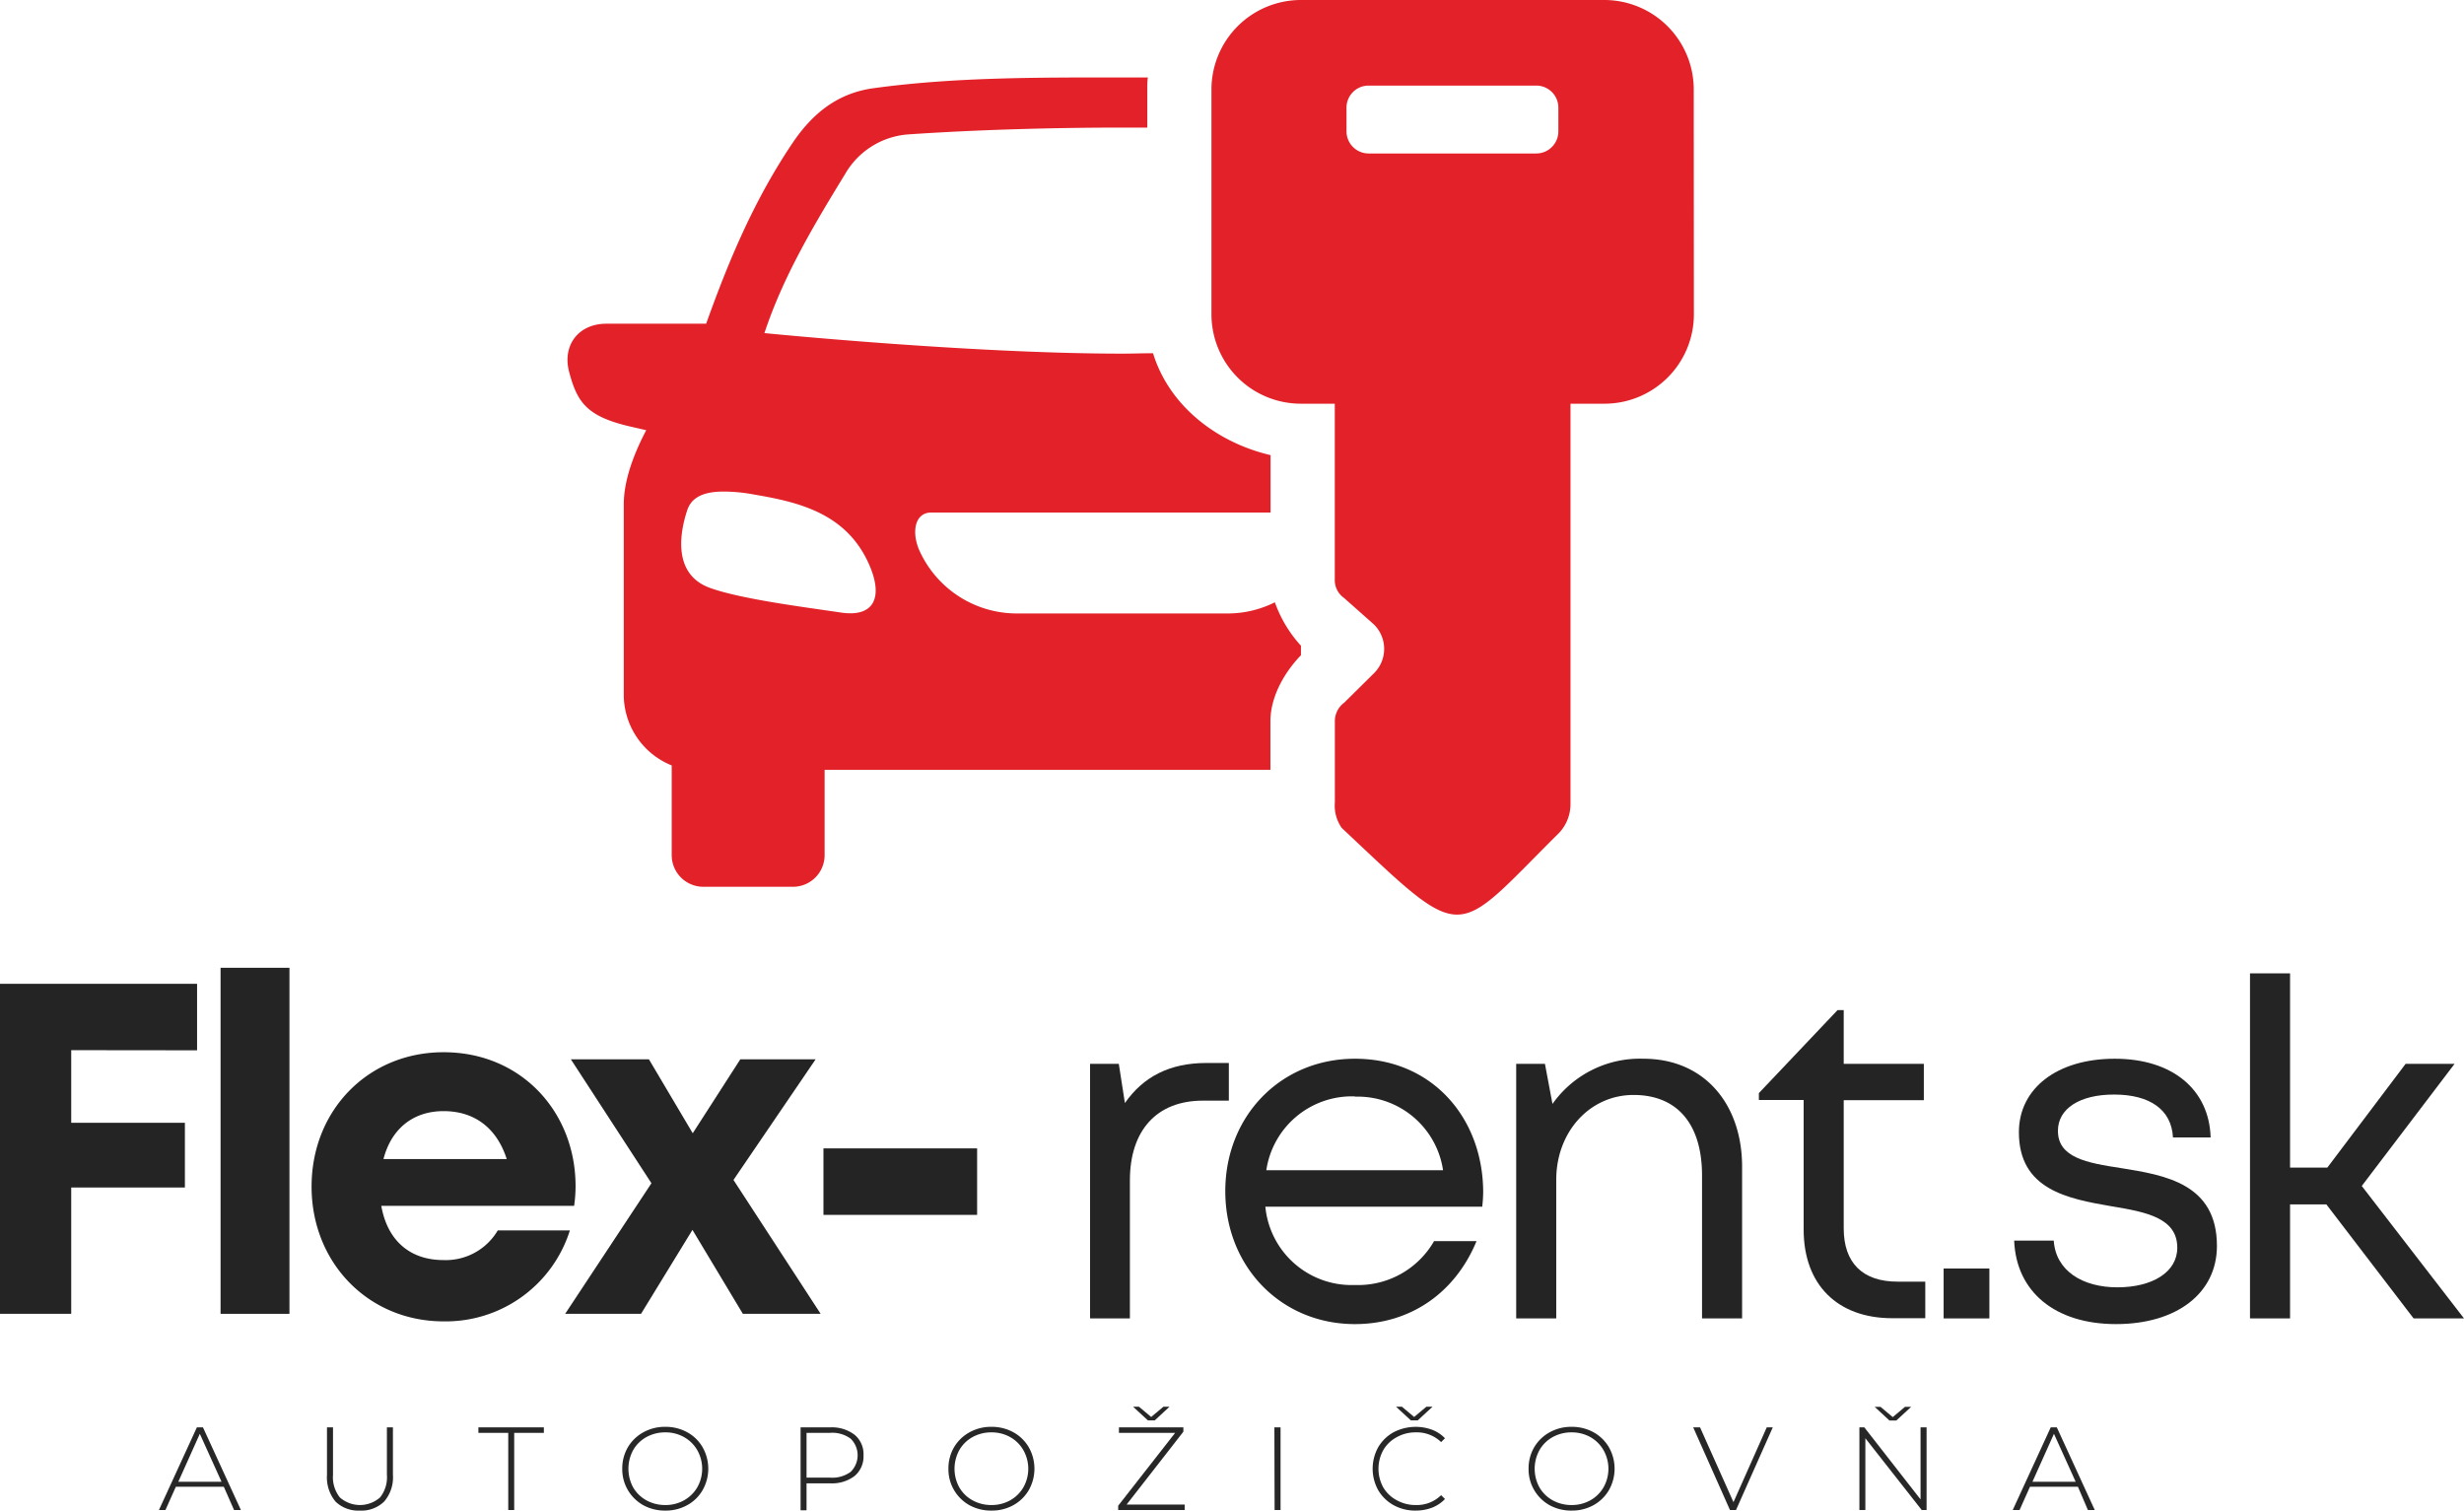
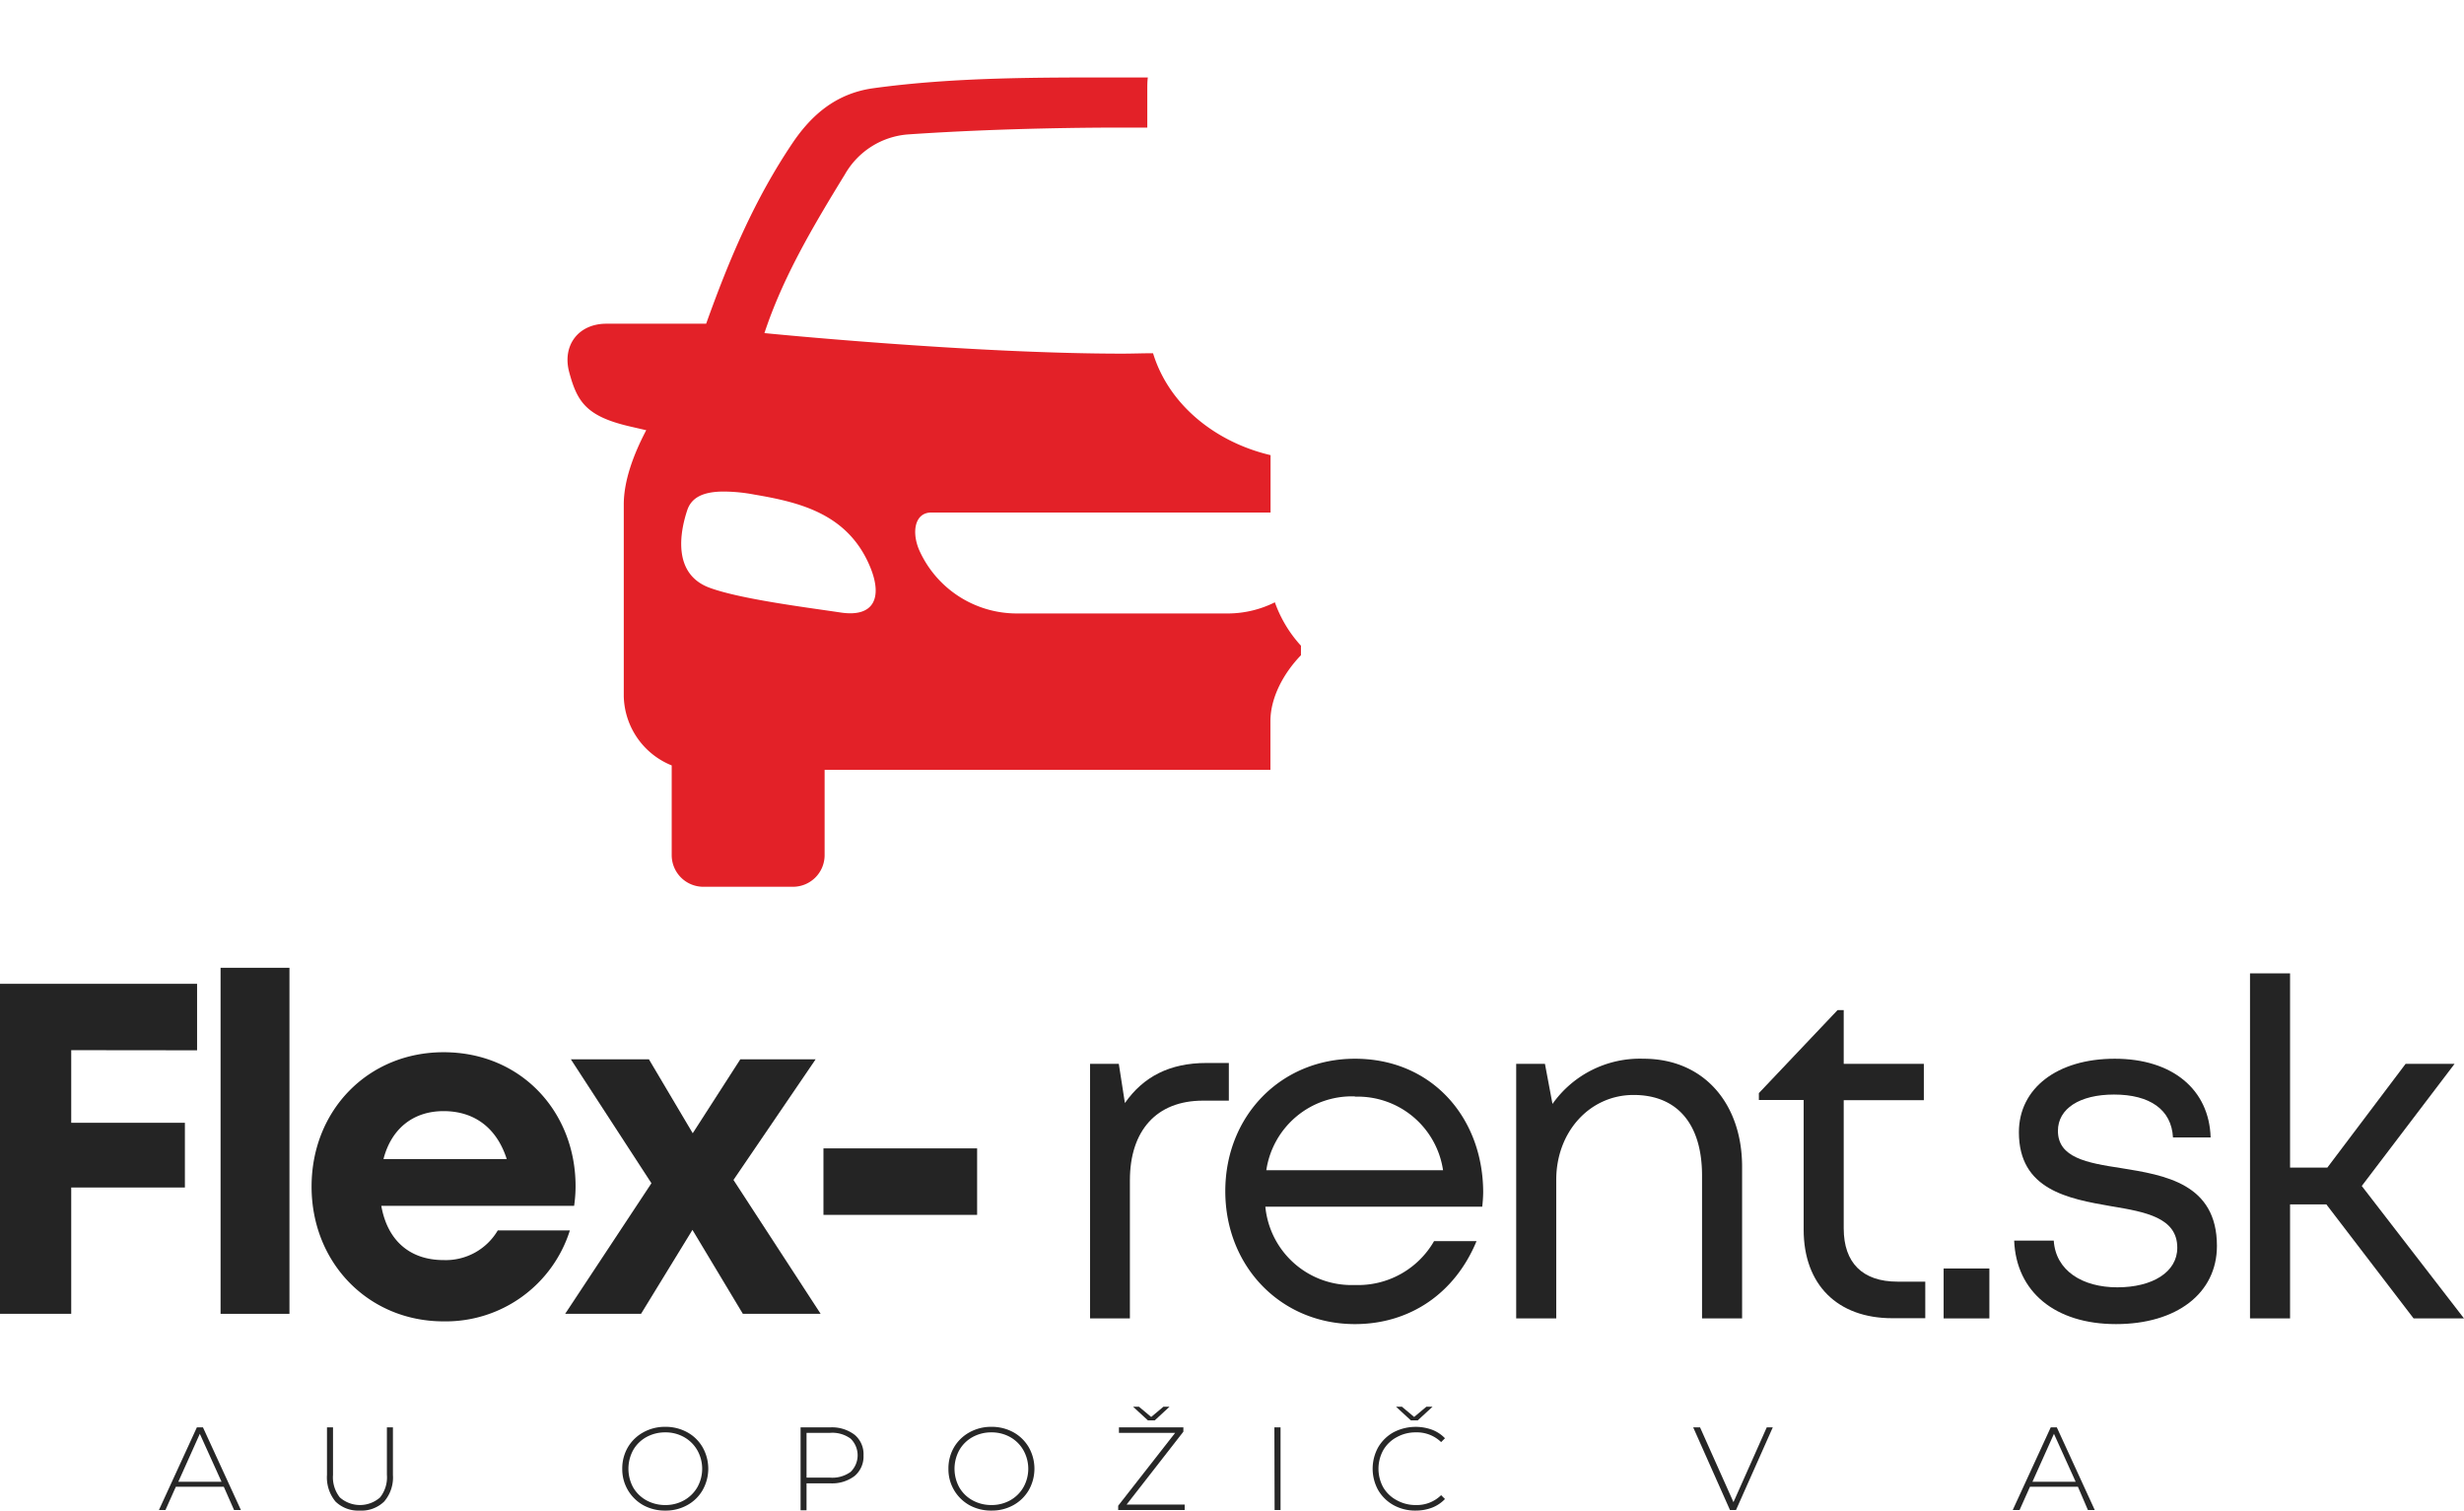
<svg xmlns="http://www.w3.org/2000/svg" viewBox="0 0 359.82 220.58">
  <defs>
    <style>.cls-1{fill:none;}.cls-2,.cls-4{fill:#e32128;}.cls-2{fill-rule:evenodd;}.cls-3{clip-path:url(#clip-path);}.cls-5{fill:#242424;}.cls-6{fill:#272727;}</style>
    <clipPath id="clip-path" transform="translate(0 -0.05)">
      <rect class="cls-1" x="176.16" width="71.4" height="134.67" />
    </clipPath>
  </defs>
  <g id="Vrstva_2" data-name="Vrstva 2">
    <g id="Vrstva_1-2" data-name="Vrstva 1">
      <path class="cls-2" d="M105.9,71.83a24.58,24.58,0,0,1,4.26.44c6.69,1.14,13.82,2.82,17,10.79,1.69,4.28.46,7.17-4.41,6.43-5.07-.76-14.57-1.95-19.09-3.6-5.5-2-4.35-8.14-3.33-11.25C100.87,72.91,102.36,71.78,105.9,71.83Zm58-60.47c-12.14,0-24.54-.06-36.41,1.58-5.49.77-9,4-11.59,7.75-5.79,8.53-9.52,17.52-12.78,26.63H88.54c-4.06,0-6.47,3.15-5.42,7.07,1.16,4.32,2.48,6.44,8.82,7.92l2.43.56c-1.9,3.61-3.28,7.43-3.28,10.84v28a11.16,11.16,0,0,0,7,10.11v13.1a4.62,4.62,0,0,0,4.62,4.62h13.09a4.62,4.62,0,0,0,4.62-4.62V112.47h65.1v-7.1c0-3.54,2-7.1,4.46-9.64V94.34A18.56,18.56,0,0,1,186.17,88a15.43,15.43,0,0,1-6.79,1.63h-31a15.61,15.61,0,0,1-14.19-9.35c-1.09-2.65-.56-5.39,1.81-5.39h49.54V66.51c-8-1.88-14.84-7.3-17.16-14.88-1.5,0-3,.06-4.49.06-22.26,0-52.26-3-52.26-3,2.69-8.13,7-15.43,11.76-23.19a11.62,11.62,0,0,1,9.17-5.82c9.56-.66,20.87-1,31.33-1,1.2,0,2.43,0,3.65,0V13.15c0-.6,0-1.2.08-1.79Z" transform="translate(0 -0.05)" />
      <g class="cls-3">
-         <path class="cls-4" d="M227.57,15.77v3.45a3.23,3.23,0,0,1-3.24,3.24H199.87a3.23,3.23,0,0,1-3.24-3.24V15.77a3.22,3.22,0,0,1,3.24-3.22h24.46A3.22,3.22,0,0,1,227.57,15.77Zm19.77-2.62A13.07,13.07,0,0,0,234.24.05H190a13.07,13.07,0,0,0-13.09,13.1V45.91A13.06,13.06,0,0,0,190,59h4.92V84.66a3.17,3.17,0,0,0,1.32,2.68l4.42,3.92a5,5,0,0,1,.08,7l-4.45,4.4a3.36,3.36,0,0,0-1.36,2.67v11.89a5.68,5.68,0,0,0,1,3.72c18.38,17.31,16.12,16.21,31.74.74a6.13,6.13,0,0,0,1.67-4.24V59h4.92a13.06,13.06,0,0,0,13.1-13.08Z" transform="translate(0 -0.05)" />
-       </g>
+         </g>
      <path class="cls-5" d="M28.78,153.42v-9.71H0V191.9H10.4V173.45H27V164H10.4v-10.6Z" transform="translate(0 -0.05)" />
      <path class="cls-5" d="M32.21,191.9H42.27V141.37H32.21Z" transform="translate(0 -0.05)" />
      <path class="cls-5" d="M84.05,173.24c0-10.73-7.85-19.54-19.28-19.54-11,0-19.27,8.46-19.27,19.62S53.83,193,64.77,193a19,19,0,0,0,18.45-13.28H72.69a8.82,8.82,0,0,1-7.92,4.33c-4.88,0-8.19-2.82-9.09-7.92H83.84A20,20,0,0,0,84.05,173.24ZM64.77,162.3c4.54,0,7.78,2.48,9.23,7H56C57.13,164.91,60.3,162.3,64.77,162.3Z" transform="translate(0 -0.05)" />
      <path class="cls-5" d="M119.84,191.9l-12.73-19.55,12-17.62h-11l-6.95,10.8-6.4-10.8H83.36l11.77,18.1L82.53,191.9H93.61l7.51-12.26,7.36,12.26Z" transform="translate(0 -0.05)" />
      <path class="cls-5" d="M120.25,177.45h22.44v-9.71H120.25Z" transform="translate(0 -0.05)" />
      <path class="cls-5" d="M176.18,155.27c-5.37,0-9.22,2-11.91,5.85l-.89-5.72h-4.2v37.17H165V172.41c0-7.23,3.85-11.64,10.67-11.64h3.78v-5.5Z" transform="translate(0 -0.05)" />
      <path class="cls-5" d="M216.59,174.19c0-10.87-7.44-19.54-18.73-19.54-10.8,0-18.93,8.33-18.93,19.34s8.13,19.41,18.93,19.41c8,0,14.6-4.47,17.76-12.12h-6.2a12.79,12.79,0,0,1-11.56,6.41,12.65,12.65,0,0,1-13.08-11.43h31.67A20.56,20.56,0,0,0,216.59,174.19Zm-18.73-14a12.6,12.6,0,0,1,12.87,10.74H184.92A12.64,12.64,0,0,1,197.86,160.15Z" transform="translate(0 -0.05)" />
      <path class="cls-5" d="M240,154.65a15.63,15.63,0,0,0-13.29,6.6l-1.1-5.85h-4.2v37.17h5.85V172.33c0-7,4.89-12.39,11.29-12.39s10,4.27,10,11.77v20.86h5.85V170.34C254.37,161.25,248.87,154.65,240,154.65Z" transform="translate(0 -0.05)" />
      <path class="cls-5" d="M277.09,187.2c-5.1,0-7.85-2.75-7.85-7.77V160.7h11.7v-5.3h-11.7v-7.85h-.9l-11.49,12.12v1h6.54v18.93c0,8.06,4.95,12.94,12.94,12.94h4.82V187.2Z" transform="translate(0 -0.05)" />
      <path class="cls-5" d="M283.83,192.57h6.68v-7.29h-6.68Z" transform="translate(0 -0.05)" />
      <path class="cls-5" d="M309,193.4c8.82,0,14.74-4.47,14.74-11.42,0-9.09-7.58-10.33-14-11.36-5-.76-9.22-1.52-9.22-5.44,0-3.24,3.17-5.3,8.19-5.3,5.23,0,8.4,2.2,8.61,6.26h5.5c-.21-7-5.58-11.49-14-11.49s-14,4.33-14,10.73c0,8.4,7.15,9.71,13.49,10.81,5,.83,9.64,1.66,9.64,6.06,0,3.58-3.66,5.78-8.75,5.78s-9-2.41-9.29-6.82h-5.78C294.43,188.72,300.15,193.4,309,193.4Z" transform="translate(0 -0.05)" />
      <path class="cls-5" d="M352.46,192.57h7.36l-14.93-19.34,13.55-17.83h-7.15l-11.43,15.15h-5.44V142.18h-5.85v50.39h5.85V175.92h5.3Z" transform="translate(0 -0.05)" />
      <path class="cls-6" d="M32.68,217.15h-7l-1.52,3.4h-.95l5.54-12.07h.89l5.54,12.07h-1Zm-.33-.73-3.17-7-3.14,7Z" transform="translate(0 -0.05)" />
      <path class="cls-6" d="M52.52,220.63A4.75,4.75,0,0,1,49,219.32a5.52,5.52,0,0,1-1.25-3.9v-6.94h.88v6.92a4.72,4.72,0,0,0,1,3.31,4.44,4.44,0,0,0,5.87,0,4.72,4.72,0,0,0,1-3.31v-6.92h.88v6.94a5.4,5.4,0,0,1-1.29,3.9A4.76,4.76,0,0,1,52.52,220.63Z" transform="translate(0 -0.05)" />
-       <path class="cls-6" d="M74.22,209.28H69.86v-.8h9.56v.8H75.09v11.27h-.87Z" transform="translate(0 -0.05)" />
      <path class="cls-6" d="M97.16,220.63a6.55,6.55,0,0,1-3.23-.79,6,6,0,0,1-3.06-5.31,6.11,6.11,0,0,1,.81-3.13,5.92,5.92,0,0,1,2.25-2.19,6.46,6.46,0,0,1,3.23-.81,6.53,6.53,0,0,1,3.19.79,5.78,5.78,0,0,1,2.25,2.19,6.34,6.34,0,0,1,0,6.27,5.78,5.78,0,0,1-2.25,2.19A6.42,6.42,0,0,1,97.16,220.63Zm0-.81a5.48,5.48,0,0,0,2.73-.69,5.13,5.13,0,0,0,1.94-1.9,5.51,5.51,0,0,0,0-5.41,5.11,5.11,0,0,0-1.94-1.92,5.48,5.48,0,0,0-2.73-.69,5.64,5.64,0,0,0-2.77.69,5,5,0,0,0-1.94,1.92,5.72,5.72,0,0,0,0,5.41,5.06,5.06,0,0,0,1.94,1.9A5.64,5.64,0,0,0,97.16,219.82Z" transform="translate(0 -0.05)" />
      <path class="cls-6" d="M121.22,208.48a5.46,5.46,0,0,1,3.59,1.09,3.68,3.68,0,0,1,1.29,3,3.72,3.72,0,0,1-1.29,3,5.45,5.45,0,0,1-3.59,1.08h-3.44v3.94h-.87V208.48Zm0,7.34a4.56,4.56,0,0,0,3-.84,3.39,3.39,0,0,0,0-4.85,4.5,4.5,0,0,0-3-.85h-3.44v6.54Z" transform="translate(0 -0.05)" />
      <path class="cls-6" d="M144.79,220.63a6.55,6.55,0,0,1-3.23-.79,6,6,0,0,1-3.06-5.31,6.11,6.11,0,0,1,.81-3.13,5.92,5.92,0,0,1,2.25-2.19,6.46,6.46,0,0,1,3.23-.81,6.56,6.56,0,0,1,3.19.79,5.92,5.92,0,0,1,2.25,2.19,6.34,6.34,0,0,1,0,6.27,5.92,5.92,0,0,1-2.25,2.19A6.45,6.45,0,0,1,144.79,220.63Zm0-.81a5.51,5.51,0,0,0,2.73-.69,5.1,5.1,0,0,0,1.93-1.9,5.51,5.51,0,0,0,0-5.41,5.08,5.08,0,0,0-1.93-1.92,5.51,5.51,0,0,0-2.73-.69,5.61,5.61,0,0,0-2.77.69,5,5,0,0,0-1.94,1.92,5.65,5.65,0,0,0,0,5.41,5,5,0,0,0,1.94,1.9A5.61,5.61,0,0,0,144.79,219.82Z" transform="translate(0 -0.05)" />
      <path class="cls-6" d="M173,219.75v.8h-9.71v-.63l8.32-10.64h-8.21v-.8h9.41v.63l-8.29,10.64Zm-2.21-14.29-2.16,2h-1l-2.17-2h.86l1.79,1.5,1.79-1.5Z" transform="translate(0 -0.05)" />
      <path class="cls-6" d="M186.1,208.48H187v12.07h-.87Z" transform="translate(0 -0.05)" />
      <path class="cls-6" d="M206.72,220.63a6.5,6.5,0,0,1-3.21-.79,5.92,5.92,0,0,1-2.25-2.19,6.47,6.47,0,0,1,0-6.27,5.92,5.92,0,0,1,2.25-2.19,7,7,0,0,1,5.6-.37,5.12,5.12,0,0,1,1.9,1.25l-.56.56a5.09,5.09,0,0,0-3.71-1.42,5.59,5.59,0,0,0-2.75.69,5,5,0,0,0-2,1.92,5.65,5.65,0,0,0,0,5.41,5,5,0,0,0,2,1.9,5.59,5.59,0,0,0,2.75.69,5.07,5.07,0,0,0,3.71-1.44l.56.56a5.17,5.17,0,0,1-1.9,1.27A6.67,6.67,0,0,1,206.72,220.63Zm2.48-15.17-2.17,2h-1l-2.17-2h.86l1.79,1.5,1.79-1.5Z" transform="translate(0 -0.05)" />
-       <path class="cls-6" d="M229.51,220.63a6.55,6.55,0,0,1-3.23-.79,6,6,0,0,1-3.06-5.31,6.11,6.11,0,0,1,.81-3.13,5.92,5.92,0,0,1,2.25-2.19,6.46,6.46,0,0,1,3.23-.81,6.56,6.56,0,0,1,3.19.79,5.92,5.92,0,0,1,2.25,2.19,6.34,6.34,0,0,1,0,6.27,5.92,5.92,0,0,1-2.25,2.19A6.45,6.45,0,0,1,229.51,220.63Zm0-.81a5.51,5.51,0,0,0,2.73-.69,5.1,5.1,0,0,0,1.93-1.9,5.51,5.51,0,0,0,0-5.41,5.08,5.08,0,0,0-1.93-1.92,5.51,5.51,0,0,0-2.73-.69,5.61,5.61,0,0,0-2.77.69,5,5,0,0,0-1.94,1.92,5.65,5.65,0,0,0,0,5.41,5,5,0,0,0,1.94,1.9A5.61,5.61,0,0,0,229.51,219.82Z" transform="translate(0 -0.05)" />
      <path class="cls-6" d="M258.88,208.48l-5.37,12.07h-.88l-5.37-12.07h1l4.88,10.92L258,208.48Z" transform="translate(0 -0.05)" />
-       <path class="cls-6" d="M281.34,208.48v12.07h-.71l-8.23-10.48v10.48h-.87V208.48h.72L280.46,219V208.48Zm-2.25-3-2.17,2h-1l-2.16-2h.85l1.79,1.5,1.79-1.5Z" transform="translate(0 -0.05)" />
      <path class="cls-6" d="M303.44,217.15h-7l-1.52,3.4h-1l5.55-12.07h.89l5.54,12.07h-1Zm-.33-.73-3.17-7-3.14,7Z" transform="translate(0 -0.05)" />
    </g>
  </g>
</svg>